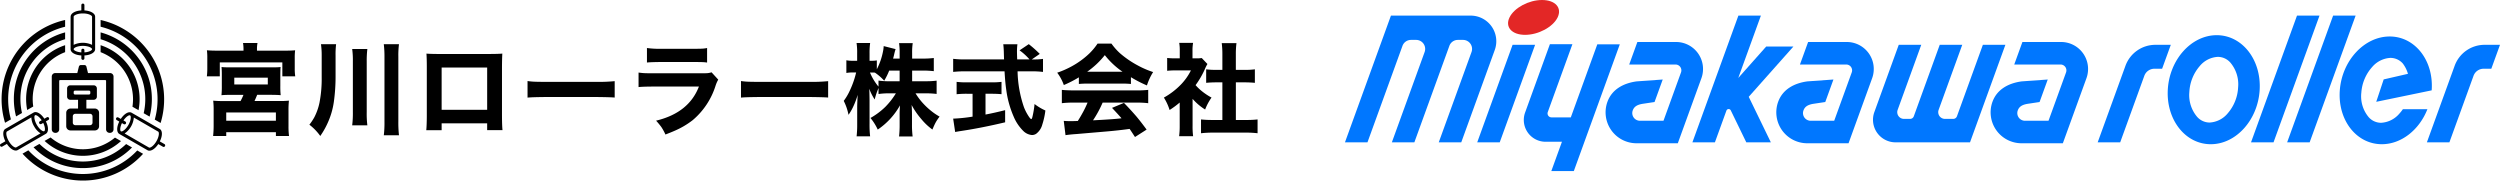
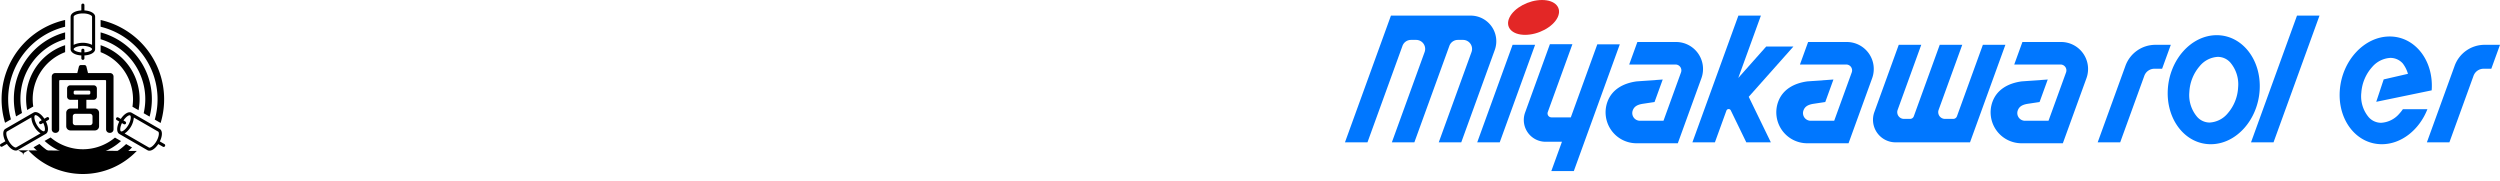
<svg xmlns="http://www.w3.org/2000/svg" width="699.708" height="50.54" viewBox="0 0 699.708 50.54">
  <g id="修正2023-08-31_ヘッダーロゴPC" data-name="修正2023-08-31＿ヘッダーロゴPC" transform="translate(15829 17570.001)">
    <g id="グループ_55" data-name="グループ 55" transform="translate(7 -89.873)">
      <path id="パス_680" data-name="パス 680" d="M65.029,3.924v8.829c0,.939,1.267,1.664,3.01,1.765v.81a.429.429,0,1,0,.858,0v-.81c1.737-.1,3-.828,3-1.765V3.679c0-.938-1.264-1.662-3-1.765V.429a.429.429,0,1,0-.858,0V1.914c-1.74.1-3,.827-3,1.765Zm.858-.246c0-.366,1.027-.919,2.575-.919s2.575.553,2.575.919v7.873a6.032,6.032,0,0,0-5.15,0V3.679Zm3.01,9.977v-.595a.429.429,0,1,0-.858,0v.6c-1.308-.089-2.151-.572-2.151-.9,0-.366,1.027-.92,2.575-.92s2.575.554,2.575.92c0,.331-.839.812-2.141.9" transform="translate(-15881.271 -17479.127)" />
      <path id="パス_681" data-name="パス 681" d="M118.884,104.656l-7.646-4.414c-.813-.469-2.074.266-3.034,1.724l-.7-.405a.429.429,0,0,0-.429.743l.7.405c-.778,1.556-.783,3.011.029,3.48l7.646,4.414.212.123c.812.469,2.072-.264,3.03-1.719l1.286.742a.429.429,0,1,0,.429-.743l-1.286-.742c.781-1.558.786-3.015-.026-3.484Zm-.217.866c.317.183.283,1.349-.491,2.69s-1.767,1.953-2.084,1.77l-.212-.122-6.606-3.814a6.032,6.032,0,0,0,2.575-4.46l6.606,3.814Zm-10.145-2.382.515.3a.429.429,0,0,0,.429-.743l-.516-.3c.731-1.088,1.571-1.577,1.858-1.411.317.183.283,1.349-.491,2.69s-1.767,1.953-2.084,1.77c-.286-.165-.284-1.133.288-2.306" transform="translate(-15910.392 -17548.814)" />
      <path id="パス_682" data-name="パス 682" d="M5.172,110.467l7.646-4.414c.813-.469.807-1.929.024-3.489l.7-.405a.429.429,0,0,0-.429-.743l-.7.405c-.959-1.452-2.216-2.184-3.028-1.715L1.739,104.52l-.212.122c-.812.469-.807,1.926-.026,3.484l-1.286.742a.429.429,0,0,0,.429.743l1.286-.742c.959,1.455,2.218,2.188,3.031,1.719Zm-.642-.621c-.317.183-1.31-.43-2.084-1.77s-.808-2.507-.491-2.69l.212-.122,6.606-3.814a5.274,5.274,0,0,0,.788,2.519,5.27,5.27,0,0,0,1.787,1.942l-6.606,3.814Zm7.136-7.6-.515.3a.429.429,0,0,0,.429.743l.516-.3c.577,1.177.58,2.149.293,2.315-.317.183-1.31-.43-2.084-1.77s-.808-2.507-.491-2.69c.286-.165,1.123.321,1.853,1.4" transform="translate(-15836 -17548.719)" />
-       <path id="パス_683" data-name="パス 683" d="M52.714,135.35a20.875,20.875,0,0,1-30.216-.04l-.133-.14-1.631.942.209.225a22.817,22.817,0,0,0,16.683,7.3,22.687,22.687,0,0,0,16.644-7.26l.21-.225-1.633-.943Z" transform="translate(-15850.434 -17573.227)" />
+       <path id="パス_683" data-name="パス 683" d="M52.714,135.35a20.875,20.875,0,0,1-30.216-.04l-.133-.14-1.631.942.209.225l.21-.225-1.633-.943Z" transform="translate(-15850.434 -17573.227)" />
      <path id="パス_684" data-name="パス 684" d="M105.47,23.118a22.886,22.886,0,0,0-12.493-7.934l-.3-.072V17l.185.047A20.912,20.912,0,0,1,107.881,42.81l-.05.182,1.641.947.087-.3a22.723,22.723,0,0,0-4.089-20.521" transform="translate(-15900.517 -17489.648)" />
      <path id="パス_685" data-name="パス 685" d="M3.305,37.313A20.893,20.893,0,0,1,19.062,17.049L19.246,17v-1.89l-.3.072a22.754,22.754,0,0,0-16.6,28.4l.087.3,1.642-.948-.049-.182a20.9,20.9,0,0,1-.72-5.442" transform="translate(-15837.021 -17489.648)" />
      <path id="パス_686" data-name="パス 686" d="M44.7,136.034a19.2,19.2,0,0,0,13.534-5.549l.23-.226-1.652-.954-.133.125a17.442,17.442,0,0,1-24-.039l-.133-.126-1.65.953.228.226a19.19,19.19,0,0,0,13.575,5.59" transform="translate(-15857.511 -17569.115)" />
      <path id="パス_687" data-name="パス 687" d="M92.986,26.626l-.312-.089V28.45l.173.053a17.479,17.479,0,0,1,11.922,20.477l-.039.175,1.659.958.078-.318a19.318,19.318,0,0,0,.553-4.591,19.117,19.117,0,0,0-3.983-11.734,19.482,19.482,0,0,0-10.052-6.845" transform="translate(-15900.516 -17497.602)" />
      <path id="パス_688" data-name="パス 688" d="M14.605,45.206A17.4,17.4,0,0,1,26.94,28.5l.173-.053V26.537l-.312.089a19.482,19.482,0,0,0-10.052,6.845,19.117,19.117,0,0,0-3.983,11.734,19.339,19.339,0,0,0,.539,4.534l.077.319,1.661-.959-.038-.175a17.529,17.529,0,0,1-.4-3.719" transform="translate(-15844.888 -17497.602)" />
      <path id="パス_689" data-name="パス 689" d="M42.747,123.334l-1.683.971.257.226a15.849,15.849,0,0,0,20.871.04l.259-.225-1.686-.973-.131.107a14.011,14.011,0,0,1-17.756-.037Z" transform="translate(-15864.587 -17564.988)" />
      <path id="パス_690" data-name="パス 690" d="M34.825,40.339l.156-.061V38.325l-.327.116A15.885,15.885,0,0,0,24.3,56.124l.06.346,1.7-.982-.022-.163a14.04,14.04,0,0,1,8.788-14.986" transform="translate(-15852.755 -17505.809)" />
      <path id="パス_691" data-name="パス 691" d="M101.748,53.411a14.128,14.128,0,0,1-.139,1.971l-.023.164,1.7.98.061-.345A15.888,15.888,0,0,0,93,38.44l-.327-.116v1.953l.156.061a14.153,14.153,0,0,1,8.919,13.073" transform="translate(-15900.516 -17505.807)" />
      <path id="パス_692" data-name="パス 692" d="M63.991,58.866H57.823l-.445-1.8a.585.585,0,0,0-.569-.442h-.97a.585.585,0,0,0-.569.442l-.445,1.8H48.657a.979.979,0,0,0-.978.978V74.623a.979.979,0,0,0,.978.978h.129a.979.979,0,0,0,.978-.978V61.07a.243.243,0,0,1,.242-.242H62.642a.242.242,0,0,1,.242.242V74.623a.979.979,0,0,0,.978.978h.129a.979.979,0,0,0,.978-.978V59.844a.979.979,0,0,0-.978-.978" transform="translate(-15869.192 -17518.545)" />
      <path id="パス_693" data-name="パス 693" d="M69.008,81.807H66.637V79.354H68.7a.878.878,0,0,0,.877-.877V76.185a.878.878,0,0,0-.877-.877H62.118a.878.878,0,0,0-.877.877v2.293a.878.878,0,0,0,.877.877h2.189v2.453H62.18A1.186,1.186,0,0,0,61,82.991v3.762a1.186,1.186,0,0,0,1.184,1.185h6.828a1.186,1.186,0,0,0,1.184-1.185V82.991a1.186,1.186,0,0,0-1.184-1.184m-.655,2.165v1.8a.7.7,0,0,1-.694.694h-4.13a.7.7,0,0,1-.694-.694v-1.8a.7.7,0,0,1,.694-.694h4.13a.7.7,0,0,1,.694.694m-5.273-6.807a.387.387,0,0,1,.386-.386h3.887a.387.387,0,0,1,.386.386V77.5a.386.386,0,0,1-.386.386H63.467a.386.386,0,0,1-.386-.386Z" transform="translate(-15878.463 -17531.555)" />
    </g>
    <g id="グループ_54" data-name="グループ 54" transform="translate(254 -134.136)">
      <path id="パス_694" data-name="パス 694" d="M533.468,104h-6.3l12.867-35.465h6.3Z" transform="translate(-15980.145 -17500.031)" fill="#07f" />
-       <path id="パス_695" data-name="パス 695" d="M544.708,104h-6.3l12.867-35.465h6.3Z" transform="translate(-15981.275 -17500.031)" fill="#07f" />
      <path id="パス_696" data-name="パス 696" d="M258.061,68.537,245.193,104h6.3L261.291,77a2.531,2.531,0,0,1,2.379-1.667h1.442a2.53,2.53,0,0,1,2.379,3.393L258.318,104h6.3L274.416,77a2.531,2.531,0,0,1,2.379-1.667h1.442a2.53,2.53,0,0,1,2.379,3.393L271.443,104h6.3l9.376-25.842a7.175,7.175,0,0,0-6.745-9.623Z" transform="translate(-15951.76 -17500.031)" fill="#07f" />
      <path id="パス_697" data-name="パス 697" d="M296.251,77.623l-9.9,27.294h6.3l9.9-27.294Z" transform="translate(-15955.902 -17500.945)" fill="#07f" />
      <path id="パス_698" data-name="パス 698" d="M309.819,68.557c1.307-2.693-.647-4.876-4.362-4.876s-7.788,2.184-9.1,4.876.647,4.876,4.363,4.876,7.788-2.184,9.1-4.876" transform="translate(-15956.87 -17499.545)" fill="#e32726" />
      <path id="パス_699" data-name="パス 699" d="M321.412,77.477,314,97.918H308.6a1.111,1.111,0,0,1-1.044-1.489l6.888-18.985h-6.3l-6.937,19.12a6.1,6.1,0,0,0,5.73,8.178l4.581,0-2.974,8.2h6.3l12.867-35.465Z" transform="translate(-15957.357 -17500.93)" fill="#07f" />
      <path id="パス_700" data-name="パス 700" d="M381.593,77.186h-7.616l-7.821,8.8,6.331-17.449h-6.3L353.319,104h6.3l3.221-8.875a.663.663,0,0,1,1.219-.064L368.4,104h6.872L369.085,91.26Z" transform="translate(-15962.643 -17500.031)" fill="#07f" />
      <path id="パス_701" data-name="パス 701" d="M440.273,77.623l-7.26,20.009a1.1,1.1,0,0,1-1.03.722h-2.323a1.881,1.881,0,0,1-1.769-2.523L434.5,77.623h-6.3l-7.26,20.009a1.1,1.1,0,0,1-1.031.722h-1.719a1.881,1.881,0,0,1-1.768-2.523l6.607-18.209h-6.3L409.9,96.449a6.314,6.314,0,0,0,5.937,8.468h20.837l9.9-27.294Z" transform="translate(-15968.301 -17500.945)" fill="#07f" />
      <path id="パス_702" data-name="パス 702" d="M499.913,77.623H495.6a8.915,8.915,0,0,0-8.38,5.874l-7.772,21.419h6.3L492.5,86.3a3.01,3.01,0,0,1,2.829-1.983h2.152Z" transform="translate(-15975.341 -17500.945)" fill="#07f" />
      <path id="パス_703" data-name="パス 703" d="M515.253,80.694a4.684,4.684,0,0,1,3.5,1.576,9.391,9.391,0,0,1,2.19,6.98,11.96,11.96,0,0,1-2.9,7.239,7.06,7.06,0,0,1-5.057,2.585,4.686,4.686,0,0,1-3.5-1.577,9.393,9.393,0,0,1-2.189-6.98,11.959,11.959,0,0,1,2.9-7.238,7.055,7.055,0,0,1,5.057-2.585m-.3-6.069c-7.1,0-13.231,6.831-13.691,15.258s4.924,15.257,12.025,15.257,13.231-6.83,13.691-15.257-4.923-15.258-12.024-15.258" transform="translate(-15977.533 -17500.643)" fill="#07f" />
      <path id="パス_704" data-name="パス 704" d="M602.363,77.623H598.05a8.913,8.913,0,0,0-8.38,5.874L581.9,104.917h6.3L594.953,86.3a3.01,3.01,0,0,1,2.829-1.983h2.152Z" transform="translate(-15985.655 -17500.945)" fill="#07f" />
      <path id="パス_705" data-name="パス 705" d="M455.024,76.747l-2.286,6.3h12.956a1.645,1.645,0,0,1,1.546,2.206l-4.912,13.538h-6.584a2.15,2.15,0,0,1-2.021-2.884c.4-1.1,1.242-1.573,2.619-1.836l3.484-.525,2.286-6.3-7.323.525c-3.761.525-6.9,2.282-8.144,5.708a8.658,8.658,0,0,0,8.139,11.611h11.558l6.607-18.21a7.556,7.556,0,0,0-7.1-10.134Z" transform="translate(-15971.985 -17500.857)" fill="#07f" />
      <path id="パス_706" data-name="パス 706" d="M388.334,76.747l-2.286,6.3H399a1.645,1.645,0,0,1,1.546,2.206l-4.912,13.538h-6.584a2.15,2.15,0,0,1-2.021-2.884c.4-1.1,1.242-1.573,2.619-1.836l3.484-.525,2.286-6.3-7.323.525c-3.761.525-6.9,2.282-8.144,5.708a8.658,8.658,0,0,0,8.139,11.611h11.558l6.607-18.21a7.556,7.556,0,0,0-7.1-10.134Z" transform="translate(-15965.272 -17500.857)" fill="#07f" />
      <path id="パス_707" data-name="パス 707" d="M335.193,76.747l-2.286,6.3h12.956a1.645,1.645,0,0,1,1.546,2.206L342.5,98.791h-6.584a2.15,2.15,0,0,1-2.021-2.884c.4-1.1,1.242-1.573,2.619-1.836l3.484-.525,2.286-6.3-7.323.525c-3.761.525-6.9,2.282-8.144,5.708a8.658,8.658,0,0,0,8.139,11.611H346.51l6.607-18.21a7.556,7.556,0,0,0-7.1-10.134Z" transform="translate(-15959.92 -17500.857)" fill="#07f" />
      <path id="パス_708" data-name="パス 708" d="M580.506,90.108c.608-8.325-4.655-15.074-11.756-15.074S555.4,81.783,554.791,90.108s4.655,15.074,11.756,15.074c5.517,0,10.518-4.073,12.761-9.794h-6.868a10.5,10.5,0,0,1-.985,1.245,7.229,7.229,0,0,1-5.1,2.554,4.627,4.627,0,0,1-3.47-1.558,9.073,9.073,0,0,1-2.067-6.9,11.955,11.955,0,0,1,3.028-7.151,7.23,7.23,0,0,1,5.1-2.554,4.624,4.624,0,0,1,3.47,1.558,8.8,8.8,0,0,1,1.45,2.9l-6.793,1.564-2.086,6.27" transform="translate(-15982.919 -17500.686)" fill="#07f" />
    </g>
-     <path id="パス_709" data-name="パス 709" d="M12.147-24.924v-.369a10.594,10.594,0,0,0-.137-1.789h4.056a8.533,8.533,0,0,0-.15,1.775v.382h7.47q2.062,0,3.209-.109a16.545,16.545,0,0,0-.109,2.13v2.909a14.822,14.822,0,0,0,.137,2.24H23.018v-3.892H5.51v3.892H1.891a18.565,18.565,0,0,0,.123-2.253v-2.9a16.158,16.158,0,0,0-.109-2.13q1.188.109,3.209.109Zm-.014,12.359H8.9q-1.885,0-2.923.1a24.126,24.126,0,0,0,.1-2.622V-18.26q0-1.284-.082-2.089a15.948,15.948,0,0,0,1.816.082h13a14.885,14.885,0,0,0,1.721-.082q-.068.478-.082,2.185v3.073a23.439,23.439,0,0,0,.1,2.622q-1.024-.1-2.923-.1H15.971q-.492,1.215-.751,1.734h6.992a23.144,23.144,0,0,0,2.649-.109,24.222,24.222,0,0,0-.123,2.731V-3.8a20.337,20.337,0,0,0,.15,2.759H21.215V-2.118H7.312v1.079H3.639a27.84,27.84,0,0,0,.15-2.786V-8.236a22.822,22.822,0,0,0-.123-2.7,25.1,25.1,0,0,0,2.581.109h5.067A13.758,13.758,0,0,0,12.133-12.565ZM9.566-17.372v1.9h9.382v-1.9ZM7.312-7.635v2.322h13.9V-7.635Zm26.32,6.583a14.821,14.821,0,0,0-3.045-3.155,16.511,16.511,0,0,0,1.366-2.049,16.01,16.01,0,0,0,1.461-4.124,35.091,35.091,0,0,0,.615-7.088V-23.6a21.917,21.917,0,0,0-.2-3.141h4.234a23.6,23.6,0,0,0-.15,3.25v5.627a51.477,51.477,0,0,1-.478,7.238,21.423,21.423,0,0,1-1.844,6.173A22.144,22.144,0,0,1,33.632-1.052ZM46.811-25.4a27.2,27.2,0,0,0-.178,3.51V-7.785a26,26,0,0,0,.178,3.756H42.564a27.473,27.473,0,0,0,.191-3.756V-21.893a23.7,23.7,0,0,0-.191-3.51Zm8.85-1.338a24.634,24.634,0,0,0-.178,3.551V-5.136a31.863,31.863,0,0,0,.178,3.892H51.413A29.228,29.228,0,0,0,51.6-5.136V-23.19a28.238,28.238,0,0,0-.191-3.551ZM80.342-4.6H67.6v1.939H63.3q.137-1.379.15-3.947V-20.418q0-2.212-.1-3.687Q64.609-24,67.368-24H80.424q2.923,0,4.165-.109-.082,1.079-.1,3.838V-6.788q.014,2.977.15,4.1h-4.3Zm0-3.783V-20.213H67.6V-8.386Zm11.3-3.4V-16.43q.929.137,1.789.178,1.161.055,3.319.055h14.176a45.633,45.633,0,0,0,5.108-.2v4.589q-1.188-.109-5.135-.15H96.774Q92.787-11.923,91.64-11.787Zm33.422-9.819v-4.07a24.922,24.922,0,0,0,3.851.219H138.1q2.008,0,2.649-.055a9.045,9.045,0,0,0,1.147-.164v4.07a11.681,11.681,0,0,0-1.379-.123q-.642-.027-2.363-.027h-9.314Q126-21.729,125.061-21.606Zm-2.349,6.869v-4.07q.874.123,1.557.164.765.041,2.677.041h13.465q1.284,0,1.748-.055a5.83,5.83,0,0,0,.983-.219l1.871,2.049a8.993,8.993,0,0,0-.778,1.789,20.762,20.762,0,0,1-6.364,9.546,23,23,0,0,1-5.149,3.018q-.765.341-2.486,1.011a14.348,14.348,0,0,0-1.161-2.117,21.223,21.223,0,0,0-1.461-1.762q9.164-2.2,11.991-9.546H126.877Q123.8-14.873,122.712-14.736Zm28.669,2.95V-16.43q.929.137,1.789.178,1.161.055,3.319.055h14.176a45.633,45.633,0,0,0,5.108-.2v4.589q-1.188-.109-5.135-.15H156.516Q152.528-11.923,151.381-11.787Zm47.9-7.566v2.977h3.728a23.279,23.279,0,0,0,3.127-.164v3.715a24.372,24.372,0,0,0-3.141-.164h-2.759a17.934,17.934,0,0,0,2.308,3.018,20.067,20.067,0,0,0,2.7,2.39,17.721,17.721,0,0,0,1.721,1.106A11.856,11.856,0,0,0,205.82-4.74q-.355.669-.86,1.885a16.34,16.34,0,0,1-3.086-2.909,21.061,21.061,0,0,1-2.731-3.96q.1,1.379.1,2.636V-4.3a25.974,25.974,0,0,0,.178,3.387h-3.8a28.107,28.107,0,0,0,.164-3.387V-6.857q-.014-1.134.1-2.759a19.965,19.965,0,0,1-6.227,6.774,14.736,14.736,0,0,0-2.035-3.25,19.908,19.908,0,0,0,4.165-3.114,20.737,20.737,0,0,0,2.95-3.783h-1.68a20.751,20.751,0,0,0-3.182.191v-1.693q-.437,1.106-.533,1.393-.218.6-.546,1.83a14.863,14.863,0,0,1-1.516-3.018q.068,1.12.082,3.3v6.528a27.794,27.794,0,0,0,.164,3.51h-3.783a29.65,29.65,0,0,0,.164-3.51V-9.4q.041-1.611.137-3.168a22.172,22.172,0,0,1-1.311,3.441,14.762,14.762,0,0,1-1.256,2.158,14.96,14.96,0,0,0-1.338-3.906,14.838,14.838,0,0,0,1.434-2.322,26.211,26.211,0,0,0,1.571-3.906q.273-.888.464-1.721h-.888a9.061,9.061,0,0,0-1.844.137v-3.551a8.94,8.94,0,0,0,1.844.137h1.174v-2.048a18.125,18.125,0,0,0-.164-2.923h3.8a19.116,19.116,0,0,0-.164,2.909V-22.1h.628a7.4,7.4,0,0,0,1.407-.109v2.486a18.436,18.436,0,0,0,1.721-4.957,8.983,8.983,0,0,0,.2-1.53l3.332.847a14.827,14.827,0,0,0-.423,1.584q-.137.574-.273,1.065h1.83v-1.571a18.007,18.007,0,0,0-.164-2.745h3.824a16.932,16.932,0,0,0-.164,2.731v1.584h2.936a22.543,22.543,0,0,0,3.127-.164v3.687a26.941,26.941,0,0,0-3.141-.164Zm-3.5,0H192.86a18.128,18.128,0,0,1-1.393,2.827,14.259,14.259,0,0,0-2.608-2.267q-.492-.027-.819-.027h-.56a14.992,14.992,0,0,0,1.652,2.991q.314.451.737.956v-1.693a19.4,19.4,0,0,0,3.168.191h2.745Zm36.986-3.127h.423a16.867,16.867,0,0,0,2.718-.15v3.646a25.534,25.534,0,0,0-3.441-.164h-3.674A32.732,32.732,0,0,0,230.583-9.1a13.289,13.289,0,0,0,1.461,2.759q.41.56.574.56t.314-.546A26,26,0,0,0,233.547-10a14.614,14.614,0,0,0,3.032,1.816,20.664,20.664,0,0,1-.86,3.919,4.733,4.733,0,0,1-1.734,2.608,2.178,2.178,0,0,1-1.147.341,3.894,3.894,0,0,1-2.5-1.2,12.307,12.307,0,0,1-2.608-3.892,27.694,27.694,0,0,1-2.117-7.661q-.287-1.953-.464-5.08H214.209a31.125,31.125,0,0,0-3.441.164v-3.66a26.675,26.675,0,0,0,3.441.164h10.8q-.041-1.229-.068-2.212-.041-1.2-.15-2.021h3.96a15.542,15.542,0,0,0-.123,2.008q0,.273.027,1.352l.027.874h3.455a15.941,15.941,0,0,0-2.786-2.54l2.581-1.734a32.927,32.927,0,0,1,3.073,2.731ZM216.2-12.865h-1.516a29.2,29.2,0,0,0-2.95.123V-16.2a22.32,22.32,0,0,0,3.032.137h6.555A22.1,22.1,0,0,0,224.3-16.2v3.455q-1.215-.123-2.936-.123h-1.543v5.818q2.472-.464,5.49-1.229v3.4q-6.542,1.557-12.141,2.4-1.174.178-1.844.314l-.56-3.742a43.727,43.727,0,0,0,5.435-.56Zm29.748-4.6a31.615,31.615,0,0,1-4.206,2.158,12.742,12.742,0,0,0-1.857-3.455,25.646,25.646,0,0,0,4.07-1.789,23.38,23.38,0,0,0,4.971-3.633,17.177,17.177,0,0,0,2.253-2.718h3.892a17.2,17.2,0,0,0,2.335,2.649,26.7,26.7,0,0,0,5.026,3.455,25.063,25.063,0,0,0,4.3,1.857A16.366,16.366,0,0,0,265-15.2a33.063,33.063,0,0,1-4.479-2.308v1.9a25.1,25.1,0,0,0-2.581-.109h-9.478q-1.434,0-2.513.109Zm2.335-1.571h9.874a22.559,22.559,0,0,1-4.944-4.643A23.423,23.423,0,0,1,248.286-19.038Zm.1,8.645h-3.851a25.289,25.289,0,0,0-3.346.164v-3.728q1.215.137,3.346.15h17.494a29.116,29.116,0,0,0,3.332-.15v3.728a25.337,25.337,0,0,0-3.332-.164H252.6a30.541,30.541,0,0,1-2.69,4.957l1.557-.082q4.07-.219,6-.437l.423-.055q-1.024-1.174-2.663-2.909l3.346-1.393q2.076,2.144,3.564,3.892,1.284,1.543,2.772,3.578l-3.25,2.076q-1.011-1.557-1.5-2.267l-.737.1q-2.567.341-5.381.587-7.62.656-8.768.751-1.857.123-3.059.314l-.492-4q1.011.082,1.953.082.478,0,1.98-.055.683-1.052,1.448-2.458A28.508,28.508,0,0,0,248.382-10.394Zm29.393-1.052v7.552a21.2,21.2,0,0,0,.15,2.909h-3.919a21.365,21.365,0,0,0,.164-3v-6.432a24.022,24.022,0,0,1-2.827,2.089,14.518,14.518,0,0,0-1.6-3.469,20.45,20.45,0,0,0,4.616-3.5,15.7,15.7,0,0,0,2.95-4.111h-4.247a21.58,21.58,0,0,0-2.4.109v-3.592a18.258,18.258,0,0,0,2.2.109h1.325v-2.212a12.009,12.009,0,0,0-.15-2.117h3.879a11.866,11.866,0,0,0-.164,2.158v2.171h.983a10.532,10.532,0,0,0,1.612-.082l1.584,1.666a10.223,10.223,0,0,0-.642,1.256,23.586,23.586,0,0,1-2.677,4.657,13.848,13.848,0,0,0,1.2,1.215,17.6,17.6,0,0,0,3.264,2.267,15.118,15.118,0,0,0-1.789,3.346A15.766,15.766,0,0,1,277.774-11.445Zm12.114-4.616V-5.532h2.786a28,28,0,0,0,3.291-.15v3.865a27.585,27.585,0,0,0-3.278-.178H283.36a29.284,29.284,0,0,0-3.223.178V-5.682a29.393,29.393,0,0,0,3.278.15h2.7V-16.061h-1.775q-1.584.014-2.759.137v-3.783a19.219,19.219,0,0,0,2.759.15h1.775v-4.37a24.575,24.575,0,0,0-.178-3.114h4.124a23.983,23.983,0,0,0-.177,3.114v4.37h2.567a18.873,18.873,0,0,0,2.759-.15v3.783q-1.174-.123-2.759-.137Z" transform="translate(-15772.993 -17530.891)" />
  </g>
</svg>